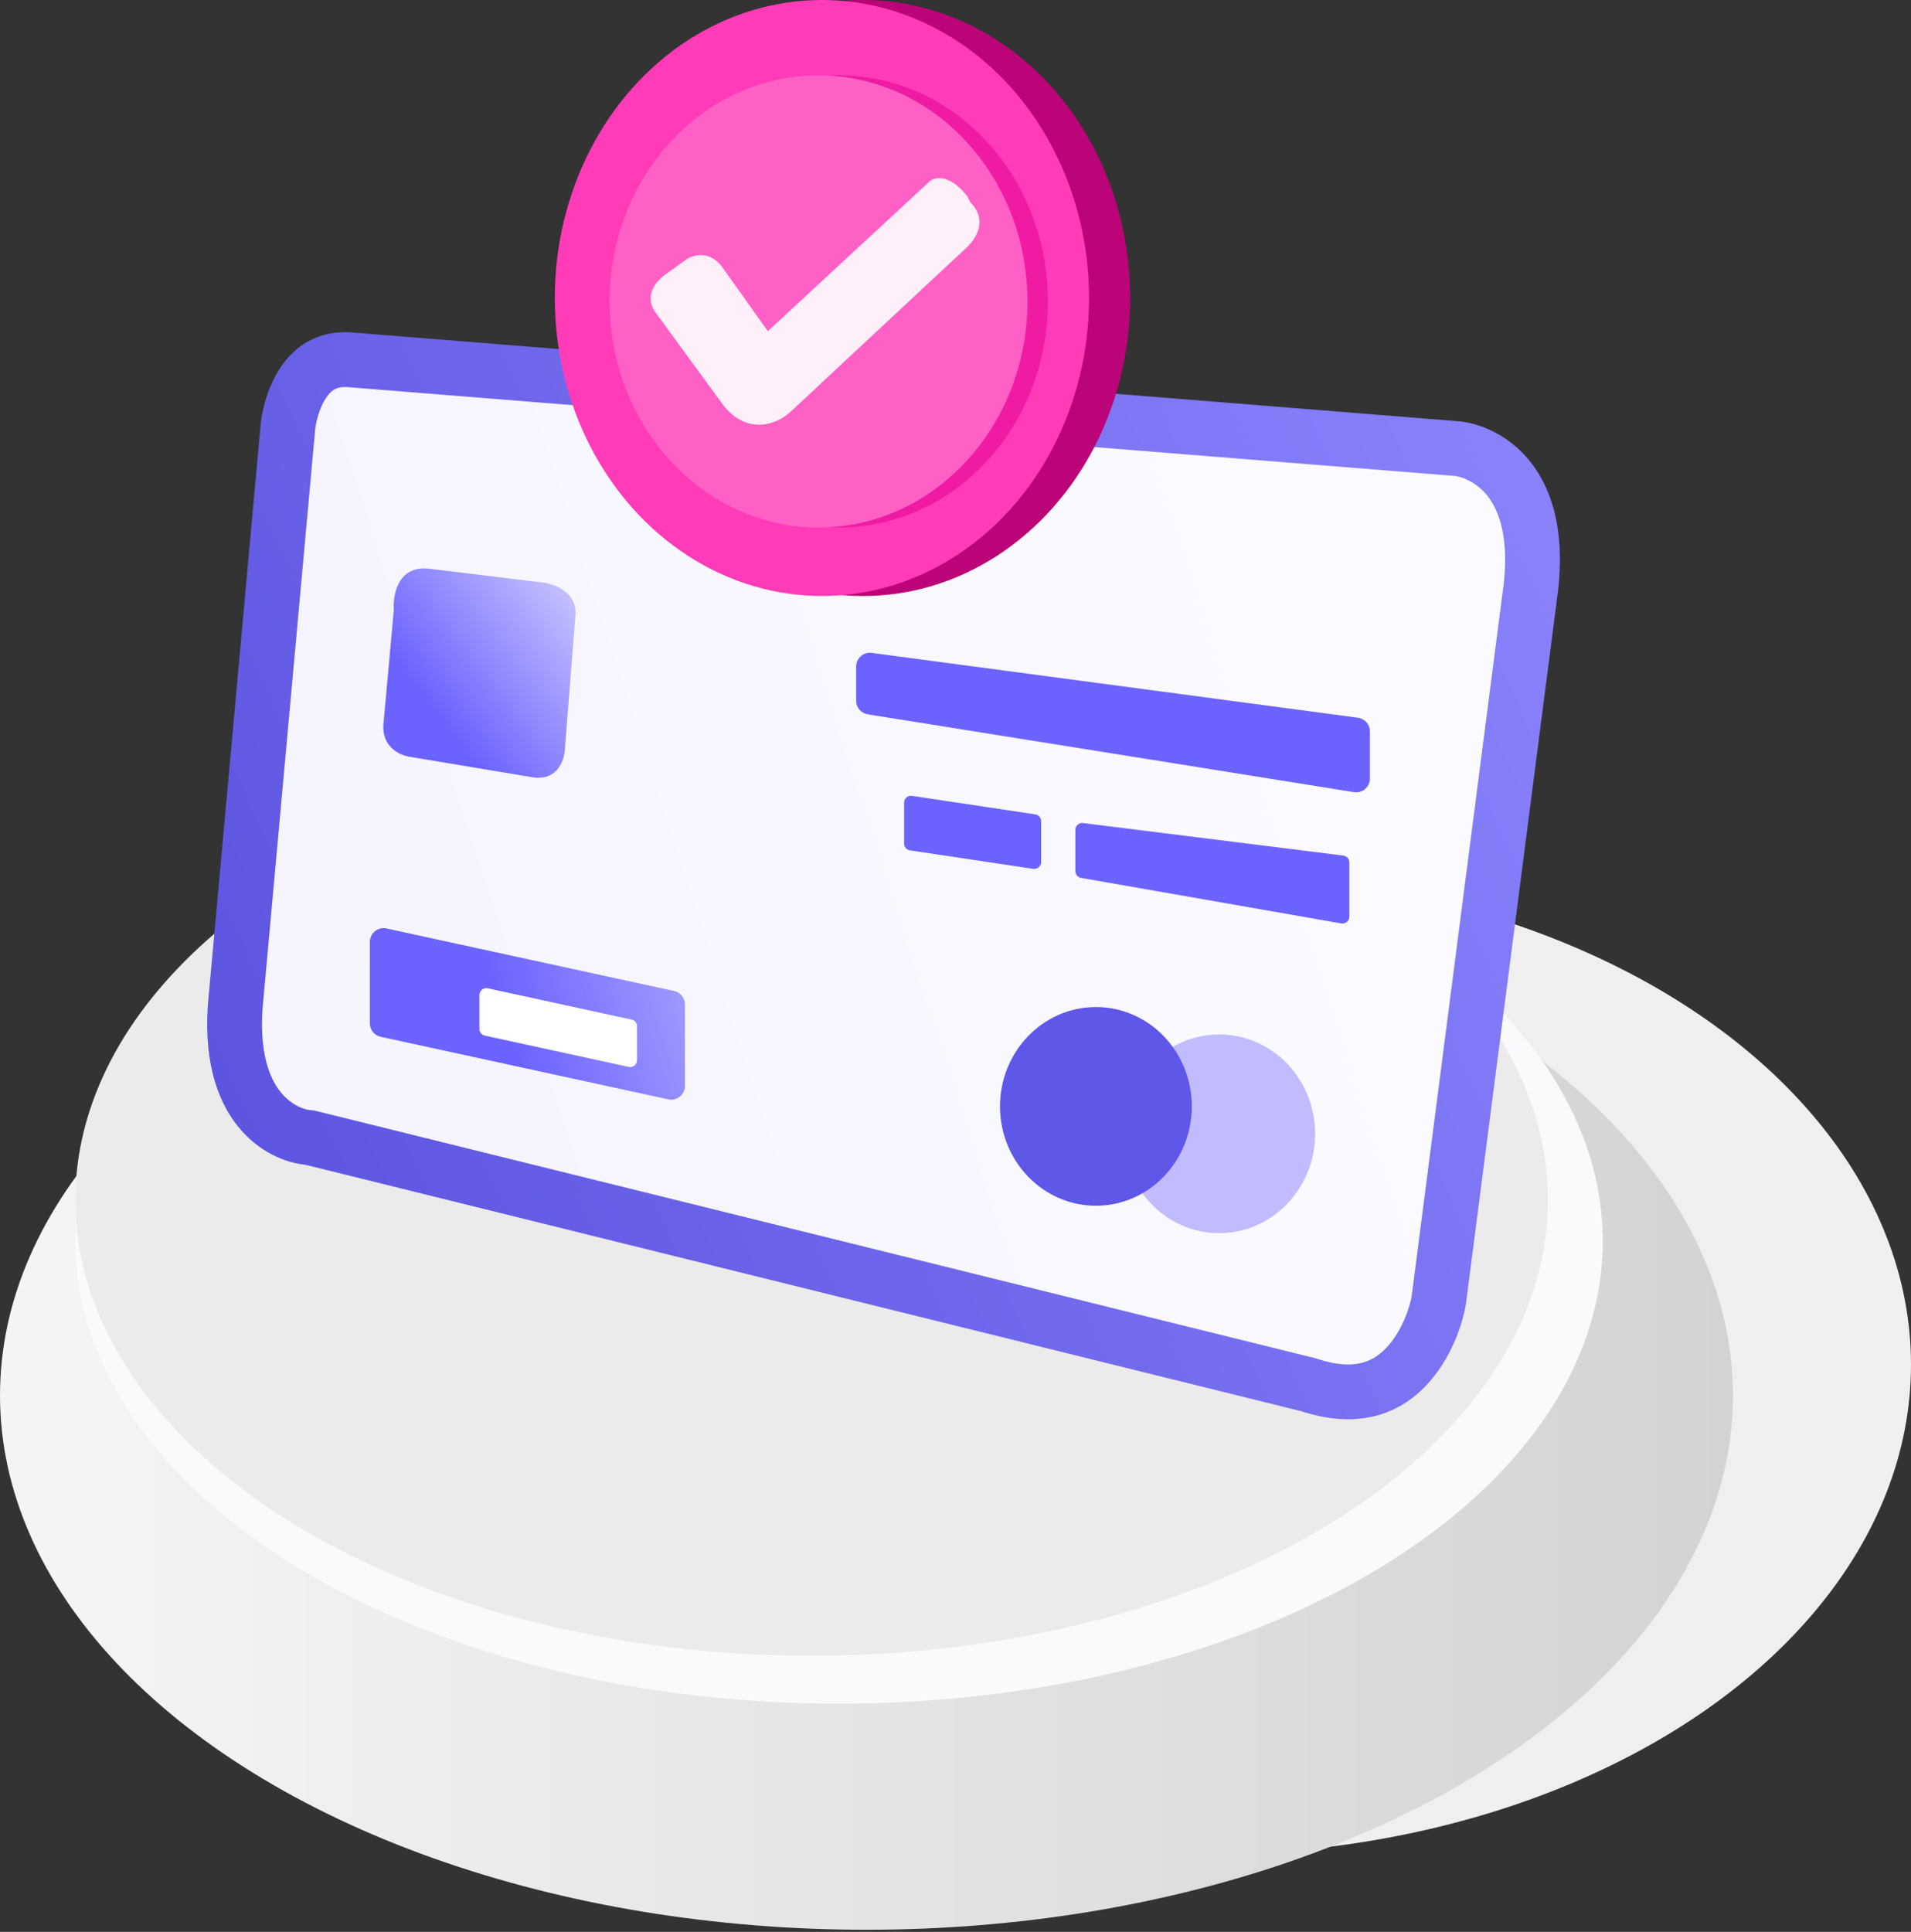
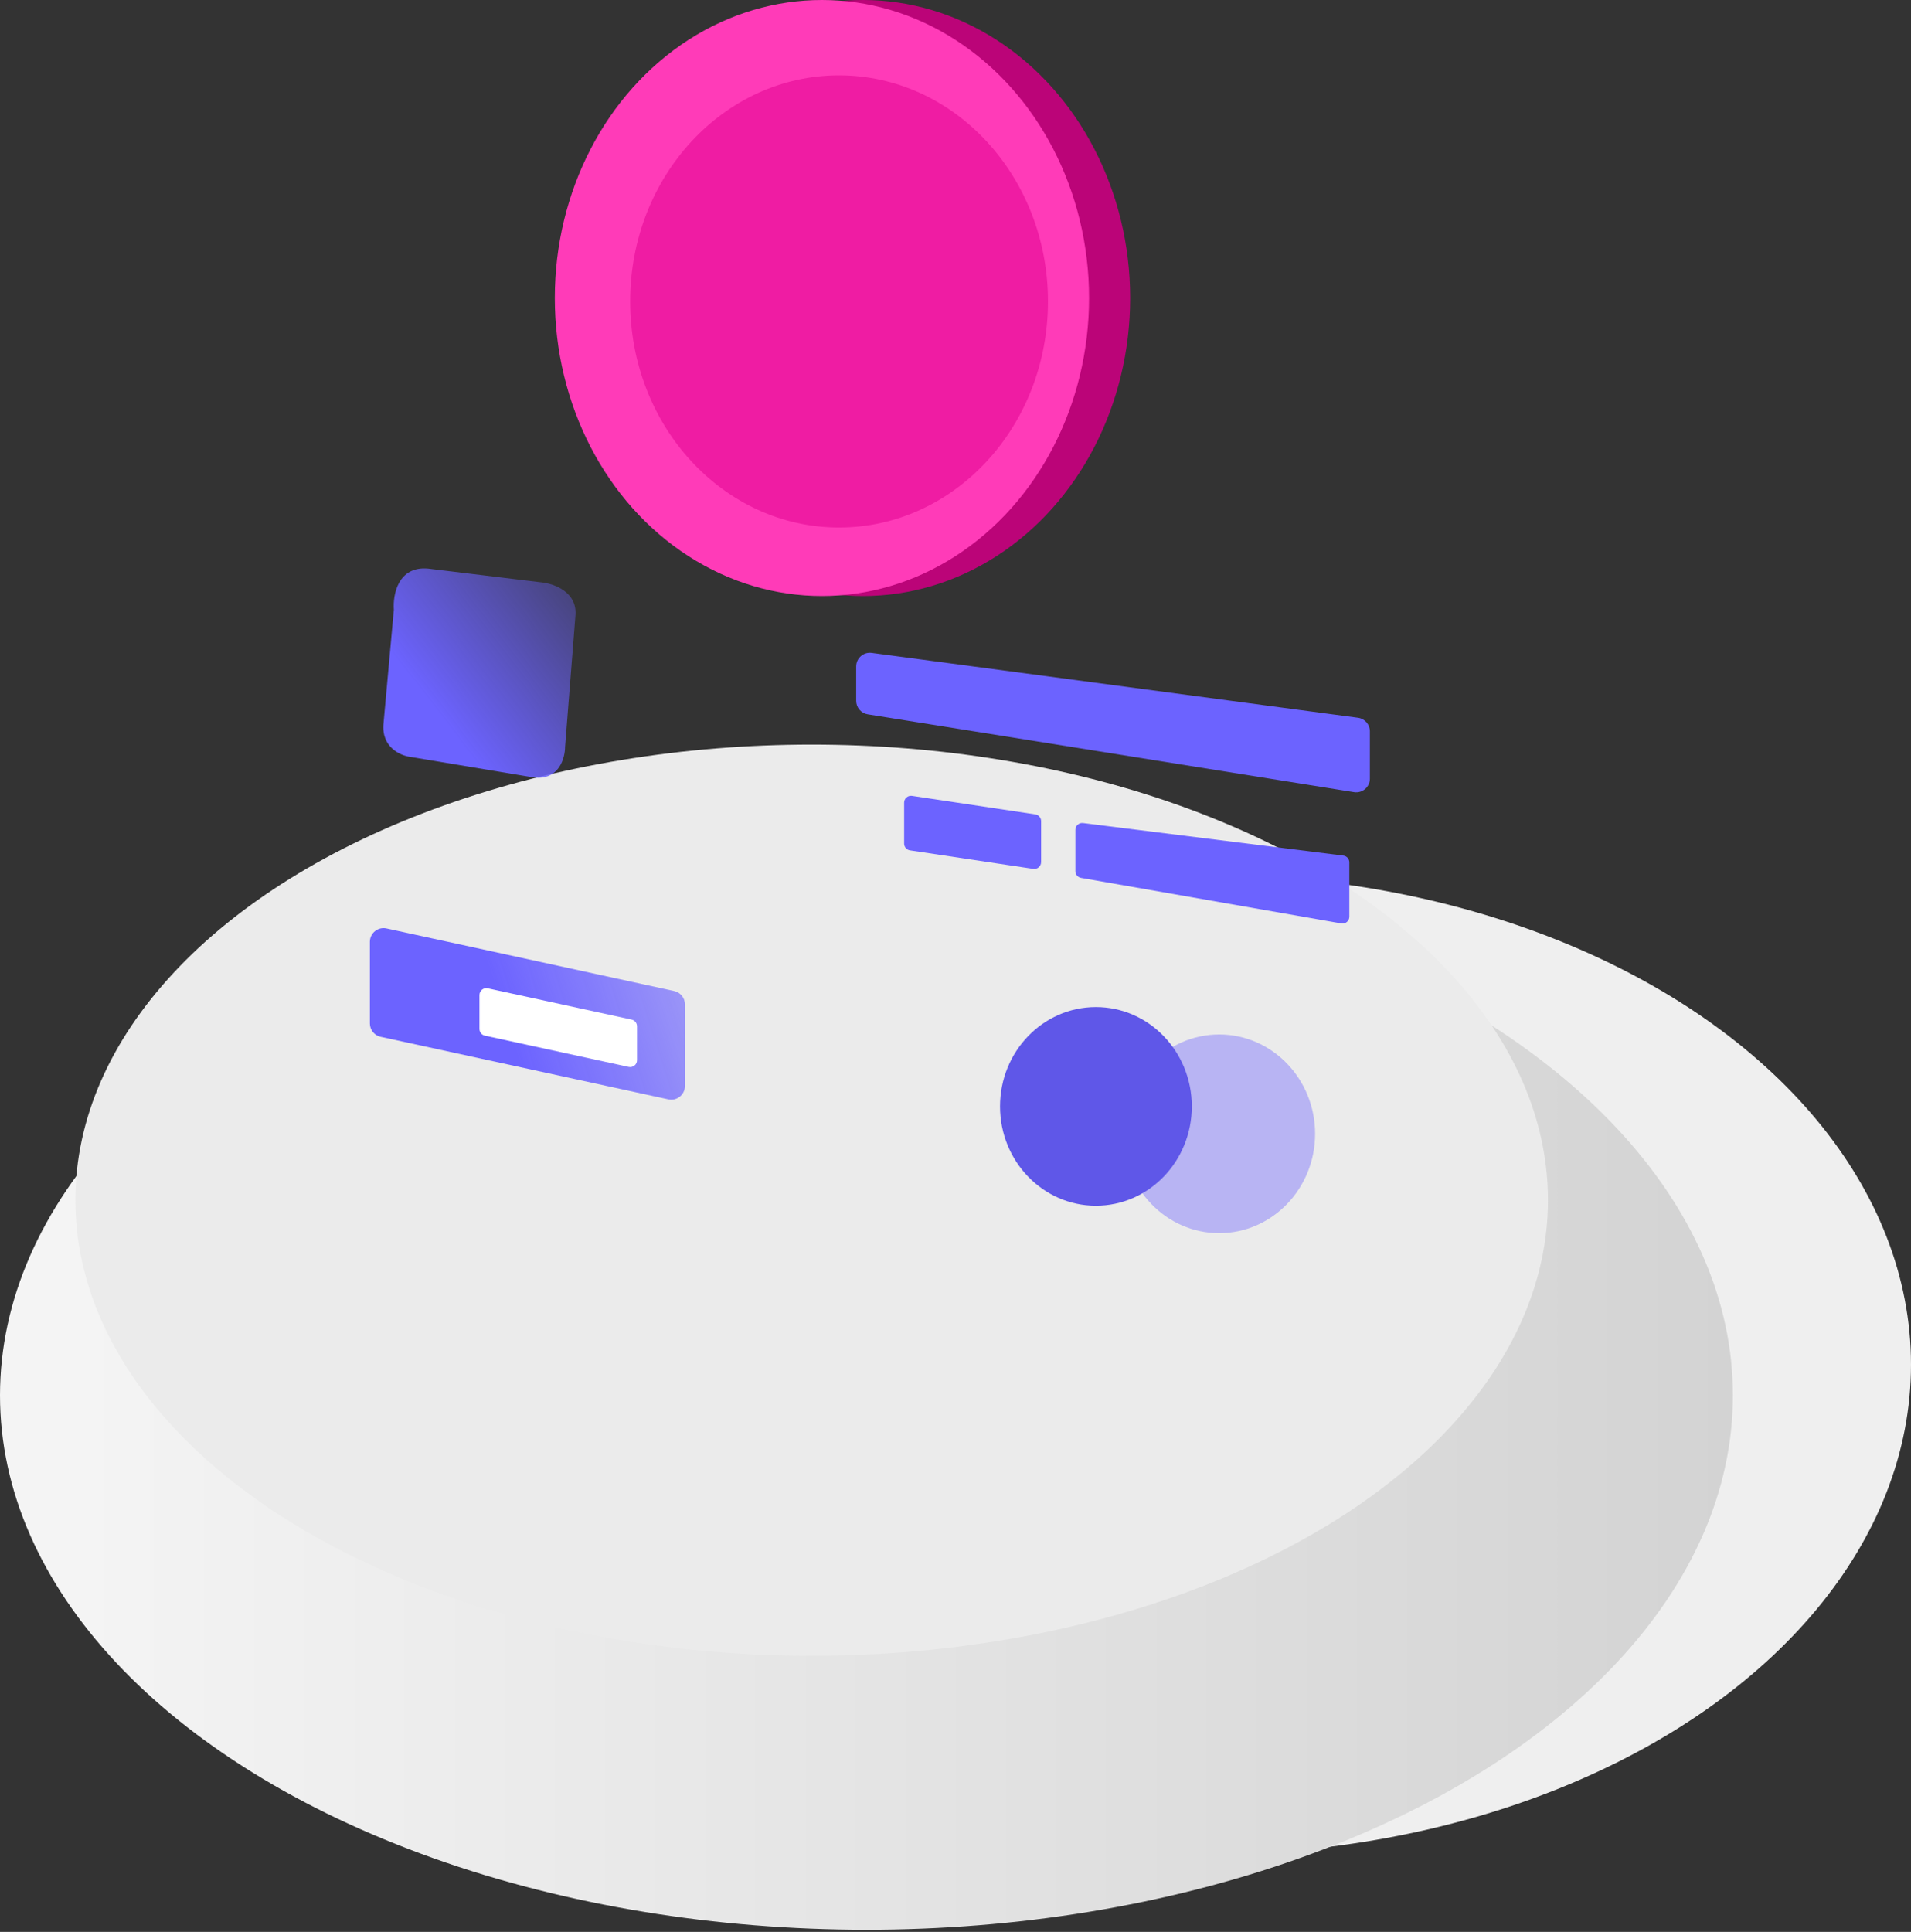
<svg xmlns="http://www.w3.org/2000/svg" width="279" height="282" viewBox="0 0 279 282" fill="none">
  <rect x="0" y="0" width="279" height="282" fill="#333333" stroke="none" />
  <ellipse cx="176" cy="199.188" rx="103" ry="71.5" fill="#EFEFEF" />
  <ellipse cx="126.5" cy="203.688" rx="126.5" ry="78" fill="url(#paint0_linear_381_316)" />
-   <ellipse cx="122.5" cy="181.188" rx="111.5" ry="67.5" fill="#F9FAFB" />
  <ellipse cx="118.5" cy="175.188" rx="107.5" ry="66.5" fill="#EBEBEB" />
-   <path d="M34.478 145.424L34.481 145.393L34.484 145.363L41.984 62.863L41.987 62.819L41.99 62.776C42.122 60.866 42.822 58.003 44.33 55.791C45.704 53.775 47.639 52.386 50.763 52.494L212.648 65.484C212.653 65.485 212.658 65.485 212.662 65.486C214.558 65.657 217.656 66.751 220.065 69.613C222.389 72.375 224.424 77.21 223.528 85.528L210.047 189.88C209.464 192.984 207.755 197.216 204.758 200.037C202.007 202.627 197.871 204.352 191.236 202.196L191.1 202.152L190.961 202.117L45.461 166.118L45.165 166.044L44.862 166.017C43.115 165.858 40.146 164.79 37.814 161.868C35.548 159.029 33.563 154.023 34.478 145.424Z" fill="url(#paint1_linear_381_316)" stroke="url(#paint2_linear_381_316)" stroke-width="8" stroke-linecap="round" />
  <ellipse cx="126" cy="43.5" rx="39" ry="43.5" fill="#BB0478" />
  <ellipse cx="120" cy="43.5" rx="39" ry="43.5" fill="#FF3BB8" />
  <ellipse cx="122.5" cy="44" rx="30.5" ry="33" fill="#EF1CA3" />
-   <ellipse cx="119.5" cy="44" rx="30.5" ry="33" fill="#FF60C5" />
-   <path opacity="0.9" d="M135.793 26.413L112.104 48.345L105.27 38.75C103.448 36.557 101.17 37.227 100.259 37.836L97.07 40.12C94.154 42.314 94.944 44.69 95.704 45.603L105.726 59.311C109.37 63.697 113.622 61.747 115.293 60.224L141.26 36.008C144.176 33.084 142.779 30.525 141.716 29.611L141.26 28.698C138.709 25.408 136.553 25.804 135.793 26.413Z" fill="white" />
  <path d="M62.5 83C58.1 82.6 57.333 86.833 57.5 89L56 105.5C55.6 109.1 58.5 110.333 60 110.5L78 113.5C81.6 113.9 82.5 110.667 82.5 109L84 90C84.4 86.4 80.834 85.167 79 85L62.5 83Z" fill="url(#paint3_linear_381_316)" />
  <path d="M125 97.284C125 96.075 126.065 95.142 127.264 95.302L198.264 104.769C199.258 104.901 200 105.749 200 106.751V113.655C200 114.885 198.899 115.824 197.684 115.629L126.684 104.269C125.714 104.114 125 103.277 125 102.295V97.284Z" fill="#6C63FF" />
  <path d="M157 121.133C157 120.531 157.527 120.066 158.124 120.141L196.124 124.891C196.624 124.953 197 125.378 197 125.883V133.81C197 134.431 196.44 134.902 195.828 134.795L157.828 128.145C157.349 128.061 157 127.646 157 127.16V121.133Z" fill="#6C63FF" />
  <path d="M132 117.161C132 116.55 132.544 116.082 133.148 116.172L151.148 118.872C151.638 118.946 152 119.366 152 119.861V125.839C152 126.45 151.456 126.918 150.852 126.828L132.852 124.128C132.362 124.054 132 123.634 132 123.139V117.161Z" fill="#6C63FF" />
  <path d="M54 137.481C54 136.206 55.178 135.256 56.425 135.527L98.425 144.658C99.344 144.857 100 145.671 100 146.612V158.519C100 159.794 98.822 160.744 97.575 160.473L55.575 151.342C54.656 151.143 54 150.329 54 149.388V137.481Z" fill="url(#paint4_linear_381_316)" />
  <path d="M70 145.241C70 144.603 70.589 144.128 71.212 144.264L92.212 148.829C92.672 148.929 93 149.336 93 149.806V154.759C93 155.397 92.411 155.872 91.788 155.736L70.788 151.171C70.328 151.071 70 150.664 70 150.194V145.241Z" fill="white" />
  <ellipse opacity="0.4" cx="178" cy="165.5" rx="14" ry="14.5" fill="#6C63FF" />
  <ellipse cx="160" cy="161.5" rx="14" ry="14.5" fill="#5F57E8" />
  <defs>
    <linearGradient id="paint0_linear_381_316" x1="253" y1="197.187" x2="11.5" y2="197.187" gradientUnits="userSpaceOnUse">
      <stop stop-color="#D3D3D3" />
      <stop offset="1" stop-color="#F4F4F4" />
    </linearGradient>
    <linearGradient id="paint1_linear_381_316" x1="-20.5" y1="163.5" x2="245" y2="77.5" gradientUnits="userSpaceOnUse">
      <stop stop-color="#F3F2FF" />
      <stop offset="1" stop-color="#FCFCFF" />
    </linearGradient>
    <linearGradient id="paint2_linear_381_316" x1="35.5" y1="166" x2="228" y2="77.5" gradientUnits="userSpaceOnUse">
      <stop stop-color="#5D55E0" />
      <stop offset="1" stop-color="#8982FB" />
    </linearGradient>
    <linearGradient id="paint3_linear_381_316" x1="63.5" y1="103.5" x2="96" y2="78.5" gradientUnits="userSpaceOnUse">
      <stop stop-color="#6C63FF" />
      <stop offset="1" stop-color="#6C63FF" stop-opacity="0" />
    </linearGradient>
    <linearGradient id="paint4_linear_381_316" x1="62" y1="153" x2="142" y2="127.5" gradientUnits="userSpaceOnUse">
      <stop offset="0.149" stop-color="#6C63FF" />
      <stop offset="1" stop-color="#6C63FF" stop-opacity="0" />
    </linearGradient>
  </defs>
</svg>